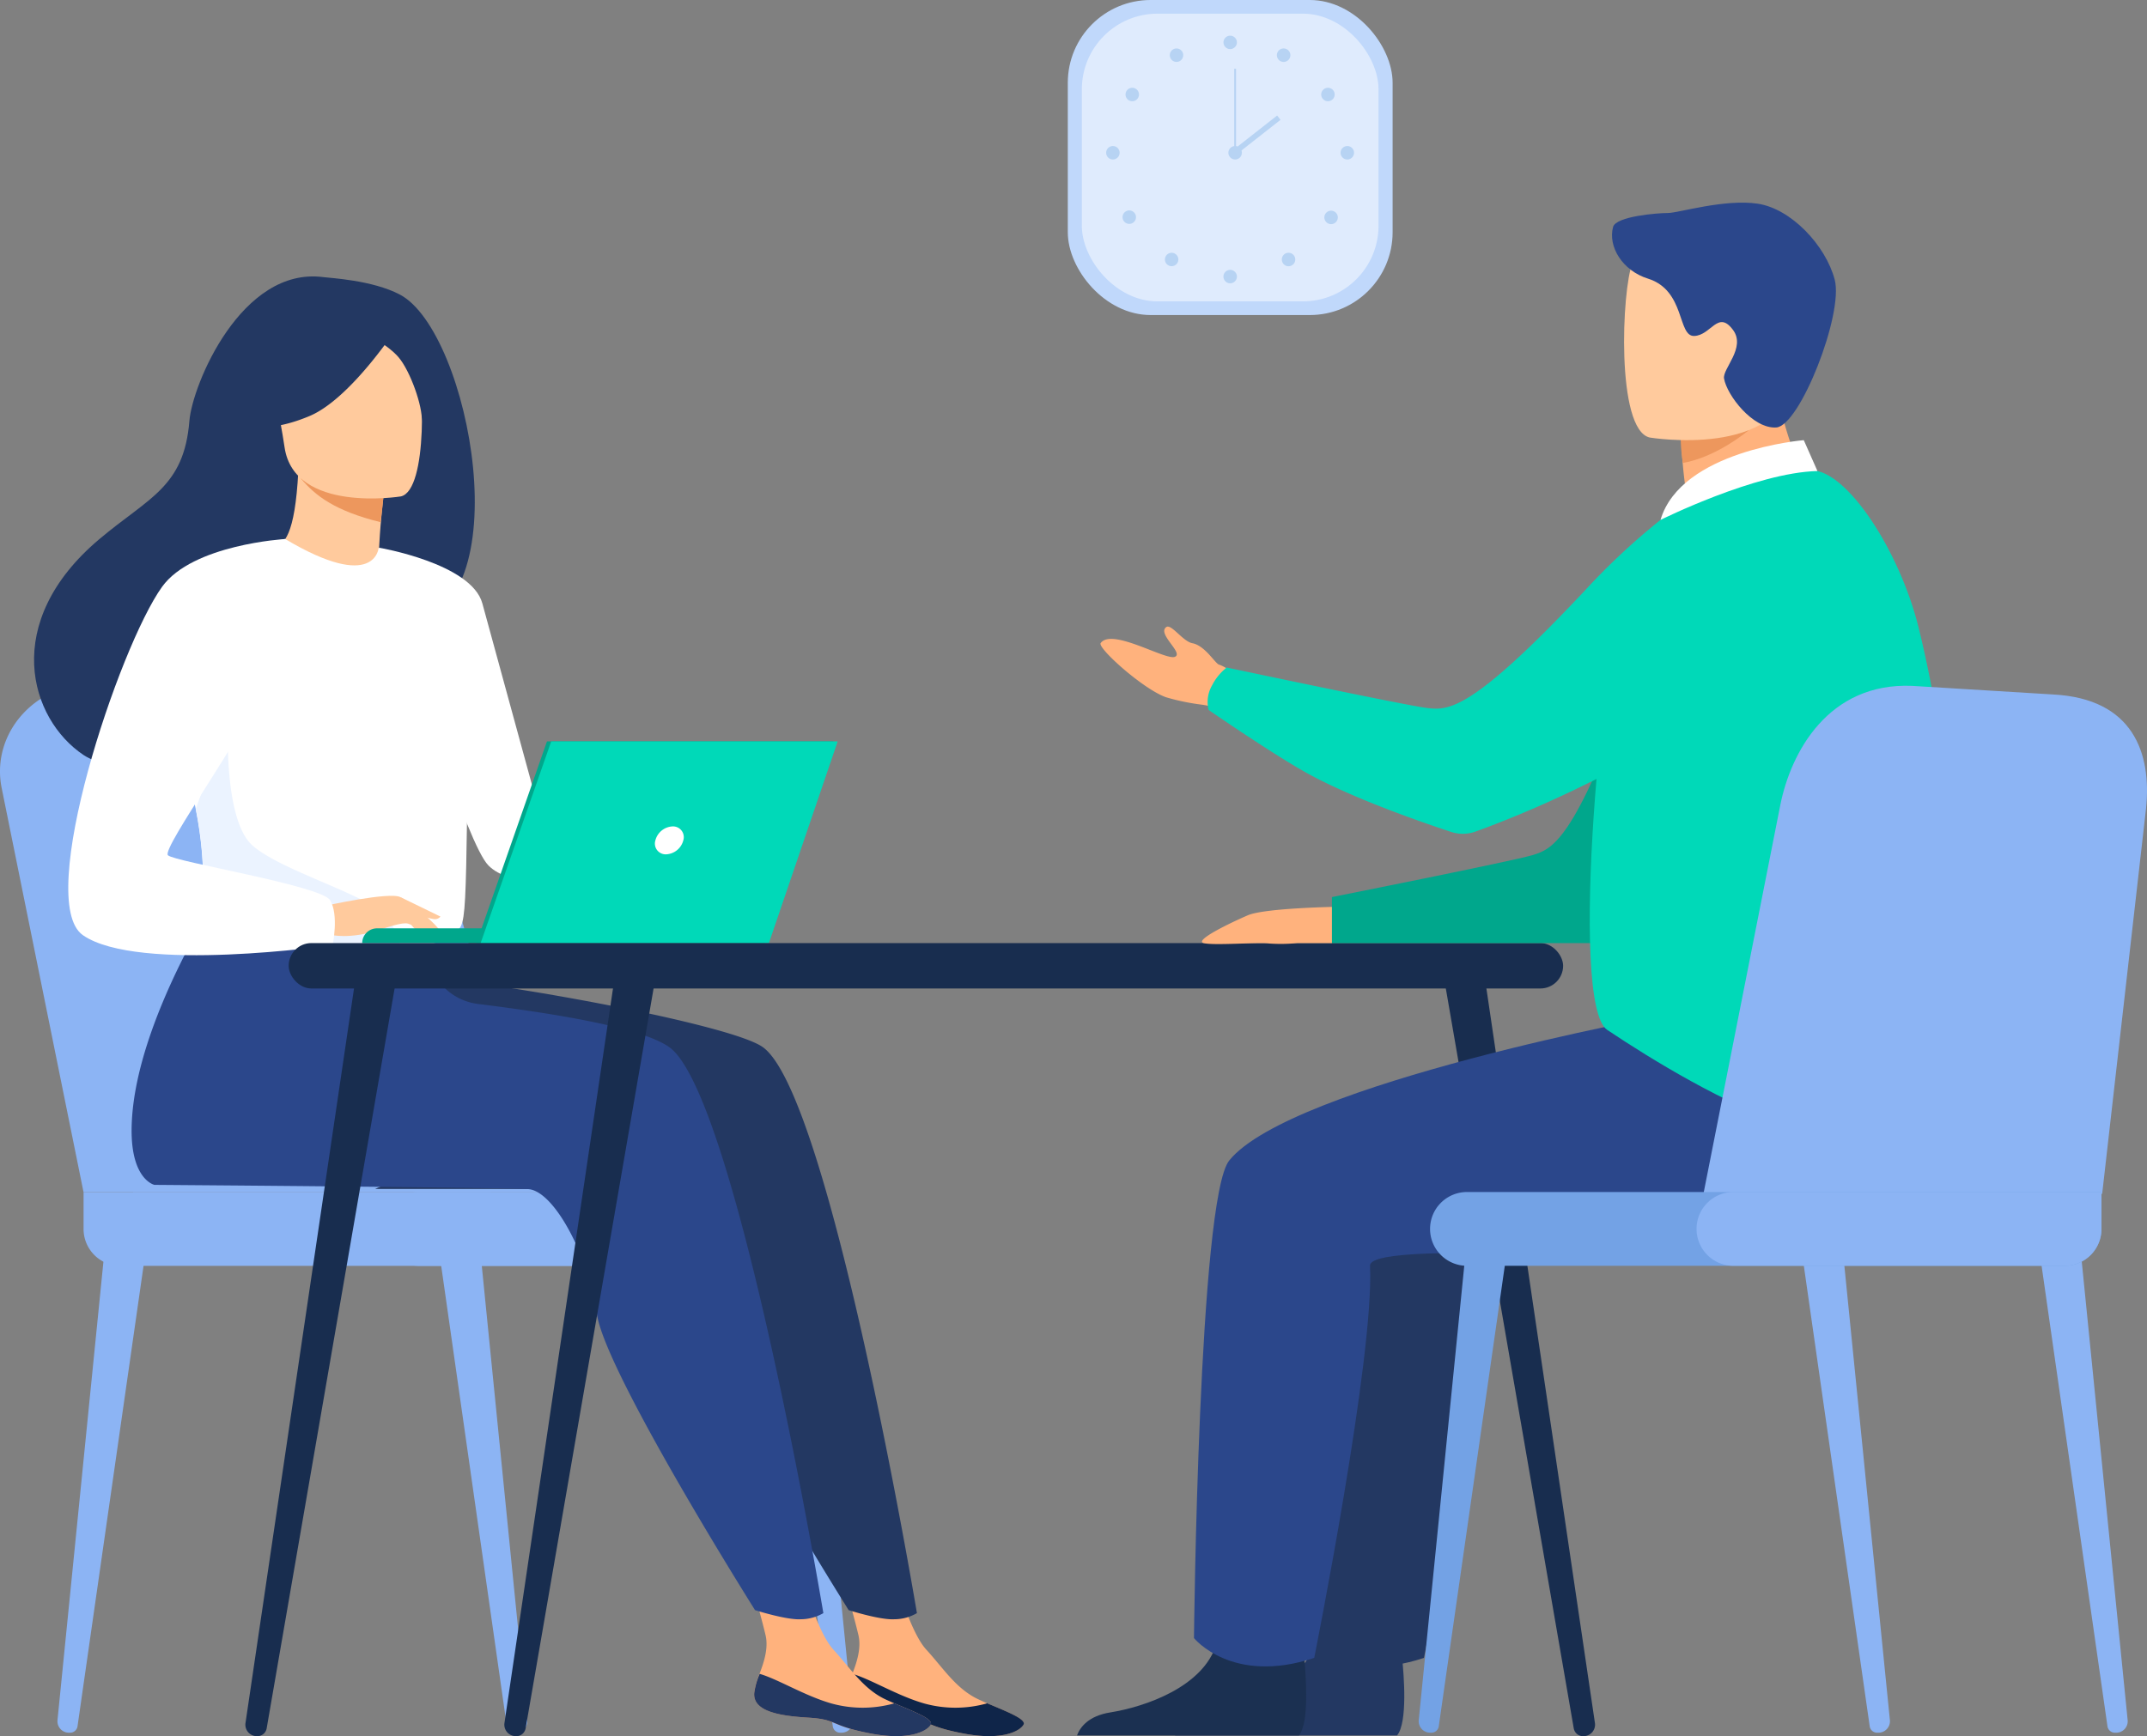
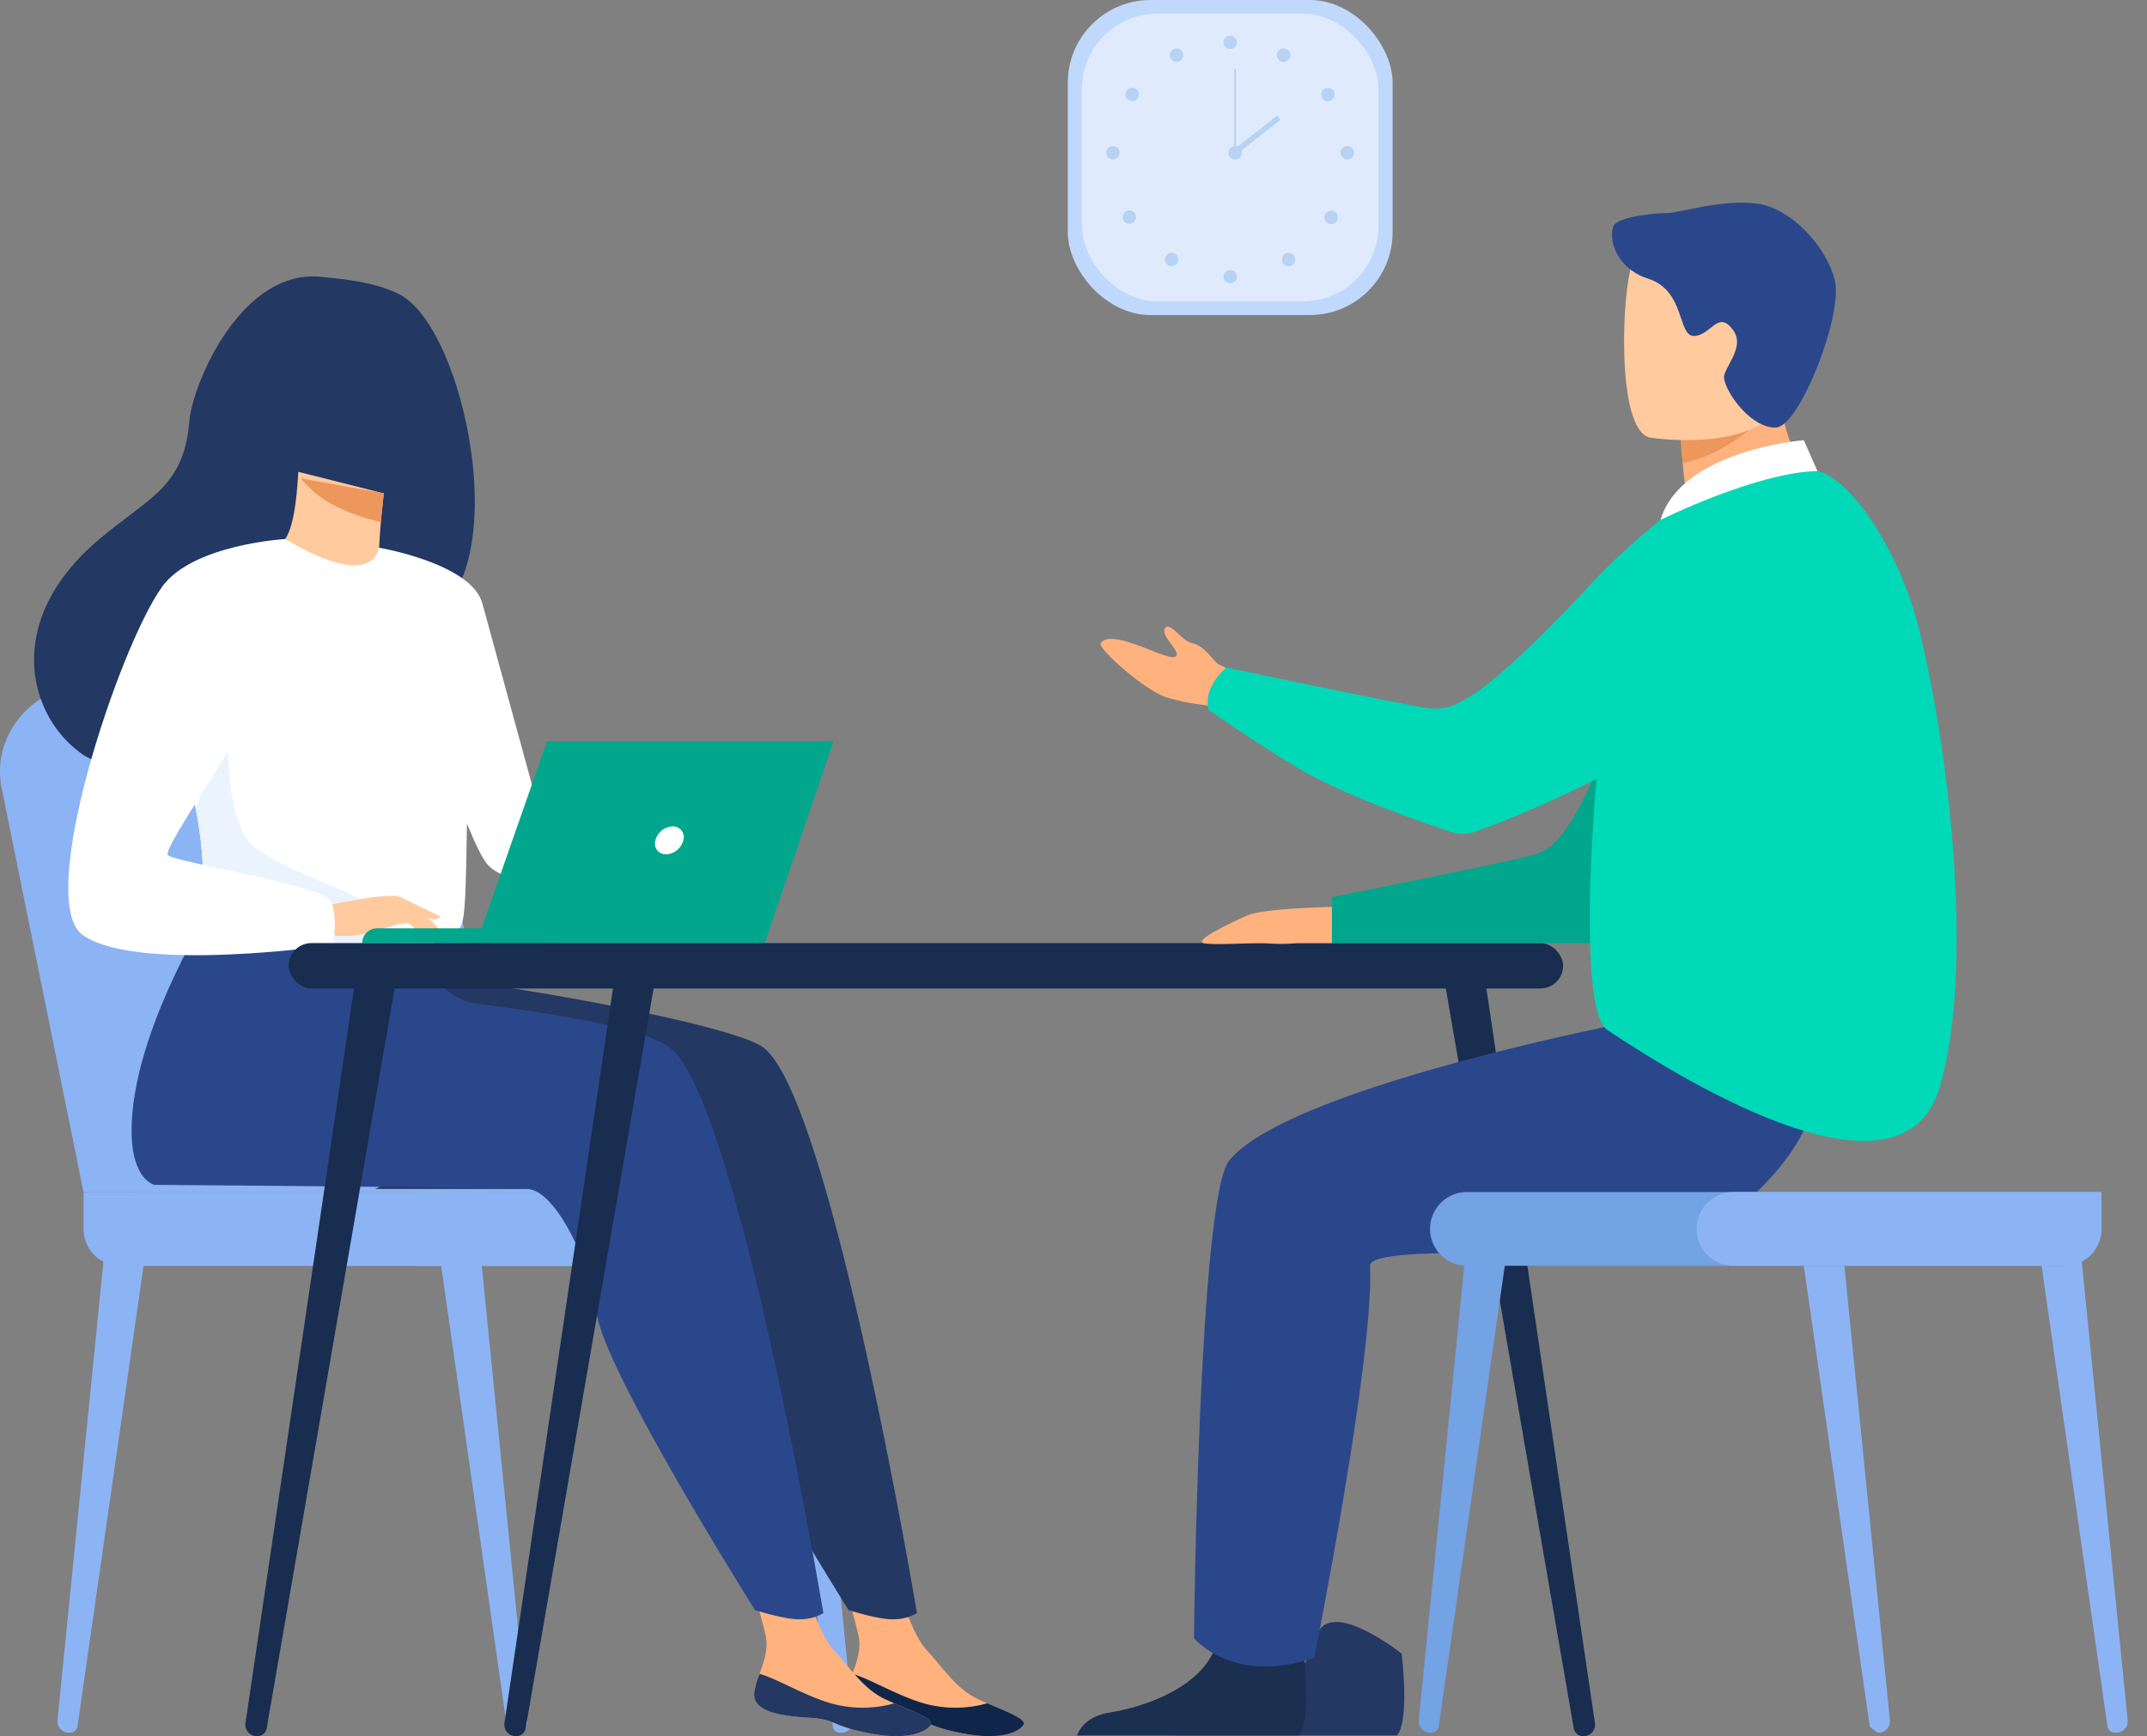
<svg xmlns="http://www.w3.org/2000/svg" viewBox="0 0 399.04 322.77">
  <rect x="0" y="0" width="399.04" height="322.77" fill="#808080" stroke="none" />
  <defs>
    <style>.cls-1{fill:#8cb4f4;}.cls-2{fill:#c0d8fb;}.cls-3{fill:#dfebfd;}.cls-4{fill:#b7d3f3;}.cls-5{fill:#233862;}.cls-6{fill:#ffb27d;}.cls-7{fill:#0f2549;}.cls-8{fill:#2b478b;}.cls-9{fill:#ffca9d;}.cls-10{fill:#ed975d;}.cls-11{fill:#fff;}.cls-12{fill:#ebf3ff;}.cls-13{fill:#00a78c;}.cls-14{fill:#00d9b8;}.cls-15{fill:#182d4f;}.cls-16{fill:#1b3051;}.cls-17{fill:#73a2e5;}</style>
  </defs>
  <g id="Layer_2" data-name="Layer 2">
    <g id="Layer_1-2" data-name="Layer 1">
      <path class="cls-1" d="M95.65,322.13h.15A2.13,2.13,0,0,0,98,319.84l-8.58-85.75-7.5.67L94.21,321A1.41,1.41,0,0,0,95.65,322.13Z" />
      <path class="cls-1" d="M13,322.13h-.16a2.13,2.13,0,0,1-2.16-2.28l8.59-85.75,7.49.67L14.4,321A1.4,1.4,0,0,1,13,322.13Z" />
      <path class="cls-1" d="M156.22,322.13h.16a2.14,2.14,0,0,0,2.16-2.28L150,234.09l-7.49.67L154.79,321A1.39,1.39,0,0,0,156.22,322.13Z" />
      <path class="cls-1" d="M15.52,221.61.28,146.35c-1.95-10.19,6.49-19.51,17.46-19.26l29.39.67A23.21,23.21,0,0,1,68.9,144.52l22.3,77.09Z" />
      <path class="cls-1" d="M24.74,221.61,9.5,146.35C7.55,136.16,16,126.84,27,127.09l29.39.67a23.21,23.21,0,0,1,21.77,16.76l22.3,77.09Z" />
      <path class="cls-1" d="M22.39,221.61H133.45a6.86,6.86,0,0,1,6.86,6.86v6.86a0,0,0,0,1,0,0H22.39a6.86,6.86,0,0,1-6.86-6.86v0a6.86,6.86,0,0,1,6.86-6.86Z" transform="translate(155.84 456.95) rotate(-180)" />
      <rect class="cls-1" x="70.92" y="221.61" width="80.98" height="13.73" rx="6.86" transform="translate(222.83 456.95) rotate(-180)" />
      <rect class="cls-2" x="198.46" width="60.37" height="58.57" rx="15.39" />
      <rect class="cls-3" x="201.07" y="2.54" width="55.14" height="53.49" rx="14.06" />
      <circle class="cls-4" cx="228.64" cy="7.88" r="1.25" />
      <path class="cls-4" d="M237.48,9.65a1.25,1.25,0,1,1,2.19,1.22,1.25,1.25,0,0,1-2.19-1.22Z" />
      <path class="cls-4" d="M246.13,16.52a1.25,1.25,0,1,1-.37,1.73A1.25,1.25,0,0,1,246.13,16.52Z" />
      <path class="cls-4" d="M250.41,27.15a1.25,1.25,0,1,1-1.25,1.25A1.25,1.25,0,0,1,250.41,27.15Z" />
      <path class="cls-4" d="M248.23,39.49a1.25,1.25,0,1,1-1.77,1.76,1.25,1.25,0,0,1,1.77-1.76Z" />
      <path class="cls-4" d="M240.37,47.36a1.25,1.25,0,1,1-1.77,1.77,1.27,1.27,0,0,1,0-1.77A1.25,1.25,0,0,1,240.37,47.36Z" />
      <path class="cls-4" d="M227.39,51.42a1.25,1.25,0,1,1,1.25,1.25A1.25,1.25,0,0,1,227.39,51.42Z" />
      <path class="cls-4" d="M219.76,9.65a1.25,1.25,0,1,0-.48,1.7A1.26,1.26,0,0,0,219.76,9.65Z" />
      <path class="cls-4" d="M211.12,16.52a1.25,1.25,0,1,0,.37,1.73A1.25,1.25,0,0,0,211.12,16.52Z" />
      <path class="cls-4" d="M206.84,27.15a1.25,1.25,0,1,0,1.25,1.25A1.25,1.25,0,0,0,206.84,27.15Z" />
      <path class="cls-4" d="M209,39.49a1.25,1.25,0,1,0,1.77,0A1.24,1.24,0,0,0,209,39.49Z" />
      <circle class="cls-4" cx="217.76" cy="48.24" r="1.25" />
      <path class="cls-4" d="M228.31,28.4a1.25,1.25,0,1,1,1.25,1.25A1.25,1.25,0,0,1,228.31,28.4Z" />
      <rect class="cls-4" x="229.39" y="12.78" width="0.34" height="15.62" />
      <rect class="cls-4" x="228.28" y="24.61" width="10.53" height="1.02" transform="translate(34.32 149.57) rotate(-38.13)" />
      <path class="cls-5" d="M116.83,205.86c-6.29,10.95-14.2,15.18-14.2,15.18H69.71S121.63,197.51,116.83,205.86Z" />
      <path class="cls-6" d="M157.44,314.65c-.36,3.45,4.45,4.34,10,4.68s3.87,1.46,11.5,2.93,10.71-.59,11.27-1.62-3-2.38-6.8-4L182,316c-4.24-1.92-6.59-5.77-9.87-9.35-3.11-3.39-6-14.16-6-14.16l-10.36-2.33s2.81,9.7,3.78,13.84c.57,2.43-.34,5.14-1.14,7.2A13.47,13.47,0,0,0,157.44,314.65Z" />
      <path class="cls-7" d="M167.46,319.33c5.57.34,3.87,1.46,11.5,2.93s10.71-.59,11.27-1.62-3-2.38-6.8-4l-.06.06a21.76,21.76,0,0,1-11.58,0c-5-1.43-9.89-4.5-13.36-5.51a13.47,13.47,0,0,0-1,3.48C157.08,318.1,161.89,319,167.46,319.33Z" />
      <path class="cls-5" d="M141.74,194.65c-5.57-3.92-42.44-10.89-61.25-12.91l-20.8-18.05S42,189.9,41.85,210c-.06,9.35,4.24,10.28,4.24,10.28s66.67.5,69.59.8c4.78.49,11.09,12.41,12.67,23.26s29.38,55,29.38,55,5.79,1.85,8.47,1.7a8.43,8.43,0,0,0,4.22-1.14S154.31,203.47,141.74,194.65Z" />
      <path class="cls-6" d="M140.19,314.65c-.35,3.45,4.45,4.34,10,4.68s3.88,1.46,11.5,2.93,10.71-.59,11.28-1.62-3-2.38-6.81-4l-1.42-.63c-4.24-1.92-6.59-5.77-9.87-9.35-3.11-3.39-6-14.16-6-14.16l-10.36-2.33s2.81,9.7,3.78,13.84c.57,2.43-.34,5.14-1.14,7.2A13.48,13.48,0,0,0,140.19,314.65Z" />
      <path class="cls-5" d="M150.21,319.33c5.58.34,3.88,1.46,11.5,2.93s10.71-.59,11.28-1.62-3-2.38-6.81-4l-.06.06a21.73,21.73,0,0,1-11.57,0c-5-1.43-9.89-4.5-13.36-5.51a13.48,13.48,0,0,0-1,3.48C139.84,318.1,144.64,319,150.21,319.33Z" />
      <path class="cls-8" d="M124.35,194.65c-4.84-3.4-19.41-6-35.48-8a10.8,10.8,0,0,1-9.18-8.11h0L42.3,163.69S24.6,189.9,24.46,210c-.07,9.35,4.24,10.28,4.24,10.28s66.66.5,69.59.8c4.78.49,11.09,12.41,12.66,23.26s29.38,55,29.38,55,5.8,1.85,8.48,1.7a8.48,8.48,0,0,0,4.22-1.14S136.92,203.47,124.35,194.65Z" />
      <path class="cls-5" d="M74.31,54.76c-5.13-2.7-13-3.07-14.22-3.24-15.2-2-24.35,20-24.89,26.74-1,12.33-7.52,14.21-16.7,21.94-18.42,15.49-13,33.49-2.95,40.18,6.05,4,16.7,0,16.7,0s29.12-16.2,43.41-24.07C97.07,113.27,87.41,61.63,74.31,54.76Z" />
      <path class="cls-9" d="M71.14,108.72c.07,0-6.75,3.13-11.67,1.5-4.64-1.52-8.71-8.49-8.65-8.5,2-.3,4-2.28,4.62-14l.9.22,15,3.79s-.59,4.74-.83,9.22C70.26,104.69,70.3,108.27,71.14,108.72Z" />
      <path class="cls-10" d="M71.3,91.7s0,1-.56,5.38C62.28,95,58.55,92.14,55.91,88.93Z" />
-       <path class="cls-9" d="M74.5,92.29s-19.8,3.23-21.61-9.13-5.6-20.26,7-22.84,15.72,1.77,17.33,5.75S79.6,91.14,74.5,92.29Z" />
      <path class="cls-5" d="M74.52,59.8s-9,14.19-17,17.55-12,1.65-12,1.65a33.74,33.74,0,0,0,4.6-13,6.09,6.09,0,0,1,3.76-4.89C59.65,58.84,70.79,55.2,74.52,59.8Z" />
      <path class="cls-5" d="M66.62,61.17s5.27,2.7,7.44,5.23,4.51,9.07,4.34,12c0,0,2.6-14.27-2.82-19.17C69.84,54.08,66.62,61.17,66.62,61.17Z" />
      <path class="cls-11" d="M87,138.9c-.6,40.24-.17,31.83-4.57,35.65-1.06.92-4,1.46-8,1.72-12.34.82-34-1.21-34.85-3.49-2.85-7.89-.84-10.34-3.21-22.42-.25-1.28-.56-2.67-.91-4.19-2-8.29-3.91-11.11,3.11-24.44C45,109.66,52.45,99.85,53,100.21c16.81,10,17.38,1.61,17.38,1.61S87.27,119.28,87,138.9Z" />
      <path class="cls-11" d="M70.42,101.82s17.2,2.91,19.23,10.36l14,51.2S94.84,165,90.78,160.9s-14.13-37.67-14.13-37.67Z" />
      <path class="cls-12" d="M74.45,176.27c-12.34.82-34-1.21-34.85-3.49-2.85-7.89-.84-10.34-3.21-22.42l6-16.75s-1,18.66,4.52,23.56,22.53,9.48,25.2,13.58A15.1,15.1,0,0,1,74.45,176.27Z" />
      <path class="cls-9" d="M60.31,168.43s12.17-2.71,14.14-1.63,6.76,5,7.36,6.38-4.37-1-6-1.47c-1-.29-3.8.67-5.17,1.13-5.74,1.91-9.26.93-9.26.93Z" />
      <path class="cls-11" d="M53,100.21s-17.22,1-22.88,8.89c-8,11.11-23.76,58.45-14.71,64.76,10.2,7.11,46.41,1.86,46.41,1.86s1.2-5.63-.47-8.36S32.47,160.24,31.21,159s15.72-24.52,15.72-28.29S53,100.21,53,100.21Z" />
      <path class="cls-9" d="M75,170.18s2.55,3.29,3.38,3.69a2.5,2.5,0,0,0,1.38.29l-1.72-3.09Z" />
      <path class="cls-9" d="M74.45,166.8l7.41,3.6a1.32,1.32,0,0,1-1.23.47,17.59,17.59,0,0,1-3.21-.88Z" />
      <path class="cls-13" d="M101.76,175.33H67.32a2.75,2.75,0,0,1,2.75-2.74h31.69Z" />
      <polygon class="cls-13" points="101.66 137.83 154.9 137.83 142.13 175.33 88.55 175.33 101.66 137.83" />
-       <polygon class="cls-14" points="155.69 137.83 142.91 175.33 89.33 175.33 102.45 137.83 155.69 137.83" />
      <path class="cls-11" d="M127,156.23a3.46,3.46,0,0,1-3.19,2.6,2,2,0,0,1-2-2.6,3.46,3.46,0,0,1,3.2-2.59A2,2,0,0,1,127,156.23Z" />
      <rect class="cls-15" x="53.65" y="175.33" width="236.87" height="8.44" rx="4.22" />
      <path class="cls-15" d="M294.45,322.76l.1,0a2.14,2.14,0,0,0,1.89-2.38L275.65,179.62l-7.61.22,24.46,141.5A1.75,1.75,0,0,0,294.45,322.76Z" />
      <path class="cls-15" d="M47.61,322.76l-.1,0a2.13,2.13,0,0,1-1.89-2.38L66.41,179.62l7.61.22L49.56,321.34A1.76,1.76,0,0,1,47.61,322.76Z" />
      <path class="cls-15" d="M95.74,322.76l-.1,0a2.14,2.14,0,0,1-1.89-2.38l20.79-140.74,7.61.22L97.69,321.34A1.76,1.76,0,0,1,95.74,322.76Z" />
      <path class="cls-5" d="M218.4,322.64h41.26c2-2.42,1.25-11.36.95-14.27-.06-.59-.1-.93-.1-.93s-14.09-11.27-16-2.64c-.06.27-.13.53-.21.79-2.43,8.07-13.37,11.74-19.68,12.76C220.48,319,219,321.15,218.4,322.64Z" />
-       <path class="cls-5" d="M331,188.58c-1.49,0-70.67,13-82.12,27.16-5.71,7.07-6.56,88.8-6.56,88.8s7.07,8.77,22.34,3.68c0,0,11.2-55.92,10.37-72.88-.22-4.69,47.27-.68,56-2.93s29.93-21.16,25.25-30.37S331,188.58,331,188.58Z" />
      <path class="cls-6" d="M249.16,168.57s-14,.19-17.26,1.6-10,4.66-8.2,5.16,10.34-.2,12.19.08a31.34,31.34,0,0,0,5.25-.08h6.41Z" />
      <path class="cls-6" d="M232.84,135.08s-4.75-3.4-9.37-4.06a41.58,41.58,0,0,1-6.75-1.39c-4.26-1.5-12.79-9.17-12.15-10.07,2.07-2.89,12,3.22,13.77,2.56s-3.34-4.27-1.58-5.54c.93-.66,3.08,2.67,4.85,3,2.39.45,4.25,3.82,5,4,1.4.34,7.53,4.9,7.53,4.9Z" />
      <path class="cls-13" d="M324.09,95.38S313.46,98.67,303,127.49,288.56,157.87,284.75,159s-37.2,7.78-37.2,7.78v8.55H299S318.3,157,324.09,144.62,324.09,95.38,324.09,95.38Z" />
      <path class="cls-16" d="M200.17,322.64h41.25c2-2.42,1.26-11.36,1-14.27-.06-.59-.11-.93-.11-.93s-14.09-11.27-16-2.64c-.06.27-.13.53-.21.79-2.44,8.07-13.37,11.74-19.69,12.76C202.25,319,200.73,321.15,200.17,322.64Z" />
      <path class="cls-8" d="M310.59,188.58c-1.49,0-70.67,13-82.12,27.16-5.71,7.07-6.56,88.8-6.56,88.8s7.07,8.77,22.35,3.68c0,0,11.19-55.92,10.37-72.88-.23-4.69,47.27-.68,56-2.93s29.93-21.16,25.25-30.37S310.59,188.58,310.59,188.58Z" />
      <path class="cls-6" d="M314.92,104.51a67.21,67.21,0,0,0,14.7-3.2c5.64-1.83,10.19-4.5,7.26-9.66-2.7-4.74-7.07-15.35-6.77-24.14L319.62,76l-7.13,5.74A85.34,85.34,0,0,0,313.3,91c.14,1.08.31,2.25.5,3.5a2.53,2.53,0,0,1-1.17,2.55l-.16.1A4,4,0,0,0,314.92,104.51Z" />
      <path class="cls-10" d="M312.49,80.31s-.36,1.23.26,5.76C319.1,85,325,80,325,80c-3.23-.89-4.41-4.38-6.82-4.06Z" />
      <path class="cls-9" d="M306.61,81.34s24.44,4.06,26.73-11.2,7-25-8.51-28.24-19.42,2.13-21.42,7S300.32,79.89,306.61,81.34Z" />
      <path class="cls-8" d="M299.81,42.18c-1,3.68,1.76,8.15,6.48,9.62,7,2.19,5.45,10.77,8.6,10.66s4.42-4.94,7.23-1.09c2.4,3.29-2,7.18-1.69,9,.52,3.09,5.36,9.41,9.72,9.1S342.68,58.39,341,52,332.88,38.8,326.7,37.87,311.93,39.6,310,39.6,300.38,40.2,299.81,42.18Z" />
      <path class="cls-14" d="M356.56,116.55c-3.54-14.21-13.3-29.13-19.9-29.12-11.25,0-27.42,3-33.94,19.1-4.81,11.86-11.23,80.09-4,84.94,16.57,11.09,55,33.74,61.8,10.64C366.79,181,362.69,141.22,356.56,116.55Z" />
      <path class="cls-14" d="M329.24,102.41a13.33,13.33,0,0,0-20.62-5.75,125.64,125.64,0,0,0-14.14,13.22c-21,22.35-25.25,22.21-29.2,21.75S228,124.1,228,124.1a9.92,9.92,0,0,0-2.71,3.29,6.23,6.23,0,0,0-.67,4.57c-1.3-.85,11.81,8.19,18.33,11.79,8.62,4.76,21.61,9.22,26.78,10.92a6.94,6.94,0,0,0,4.5-.07c7.68-2.77,33.46-12.85,54.44-30.35C334.24,119.64,332.21,110.14,329.24,102.41Z" />
      <path class="cls-11" d="M337.79,87.57l-2.54-5.74s-22.8,1.86-26.63,14.83C308.62,96.66,326.29,87.85,337.79,87.57Z" />
      <path class="cls-1" d="M393.13,322.13h.16a2.13,2.13,0,0,0,2.16-2.28l-8.58-85.75-7.5.67L391.7,321A1.4,1.4,0,0,0,393.13,322.13Z" />
-       <path class="cls-1" d="M348.94,322.13h.16a2.14,2.14,0,0,0,2.16-2.28l-8.59-85.75-7.49.67L347.51,321A1.39,1.39,0,0,0,348.94,322.13Z" />
+       <path class="cls-1" d="M348.94,322.13h.16a2.14,2.14,0,0,0,2.16-2.28l-8.59-85.75-7.49.67L347.51,321Z" />
      <path class="cls-17" d="M266,322.13h-.16a2.14,2.14,0,0,1-2.16-2.28l8.59-85.75,7.49.67L267.4,321A1.39,1.39,0,0,1,266,322.13Z" />
-       <path class="cls-1" d="M390.71,221.94l8.15-71.62c1.07-10.32-2.39-20.43-17.28-21.21l-26.2-1.6c-15.53-.64-22.55,12.29-24.51,22.24l-15.56,78.73Z" />
      <path class="cls-17" d="M272.65,221.61H390.58a0,0,0,0,1,0,0v6.86a6.86,6.86,0,0,1-6.86,6.86H272.65a6.86,6.86,0,0,1-6.86-6.86v0a6.86,6.86,0,0,1,6.86-6.86Z" />
      <path class="cls-1" d="M322.18,221.61h68.4a0,0,0,0,1,0,0v6.86a6.86,6.86,0,0,1-6.86,6.86H322.18a6.86,6.86,0,0,1-6.86-6.86v0a6.86,6.86,0,0,1,6.86-6.86Z" />
    </g>
  </g>
</svg>